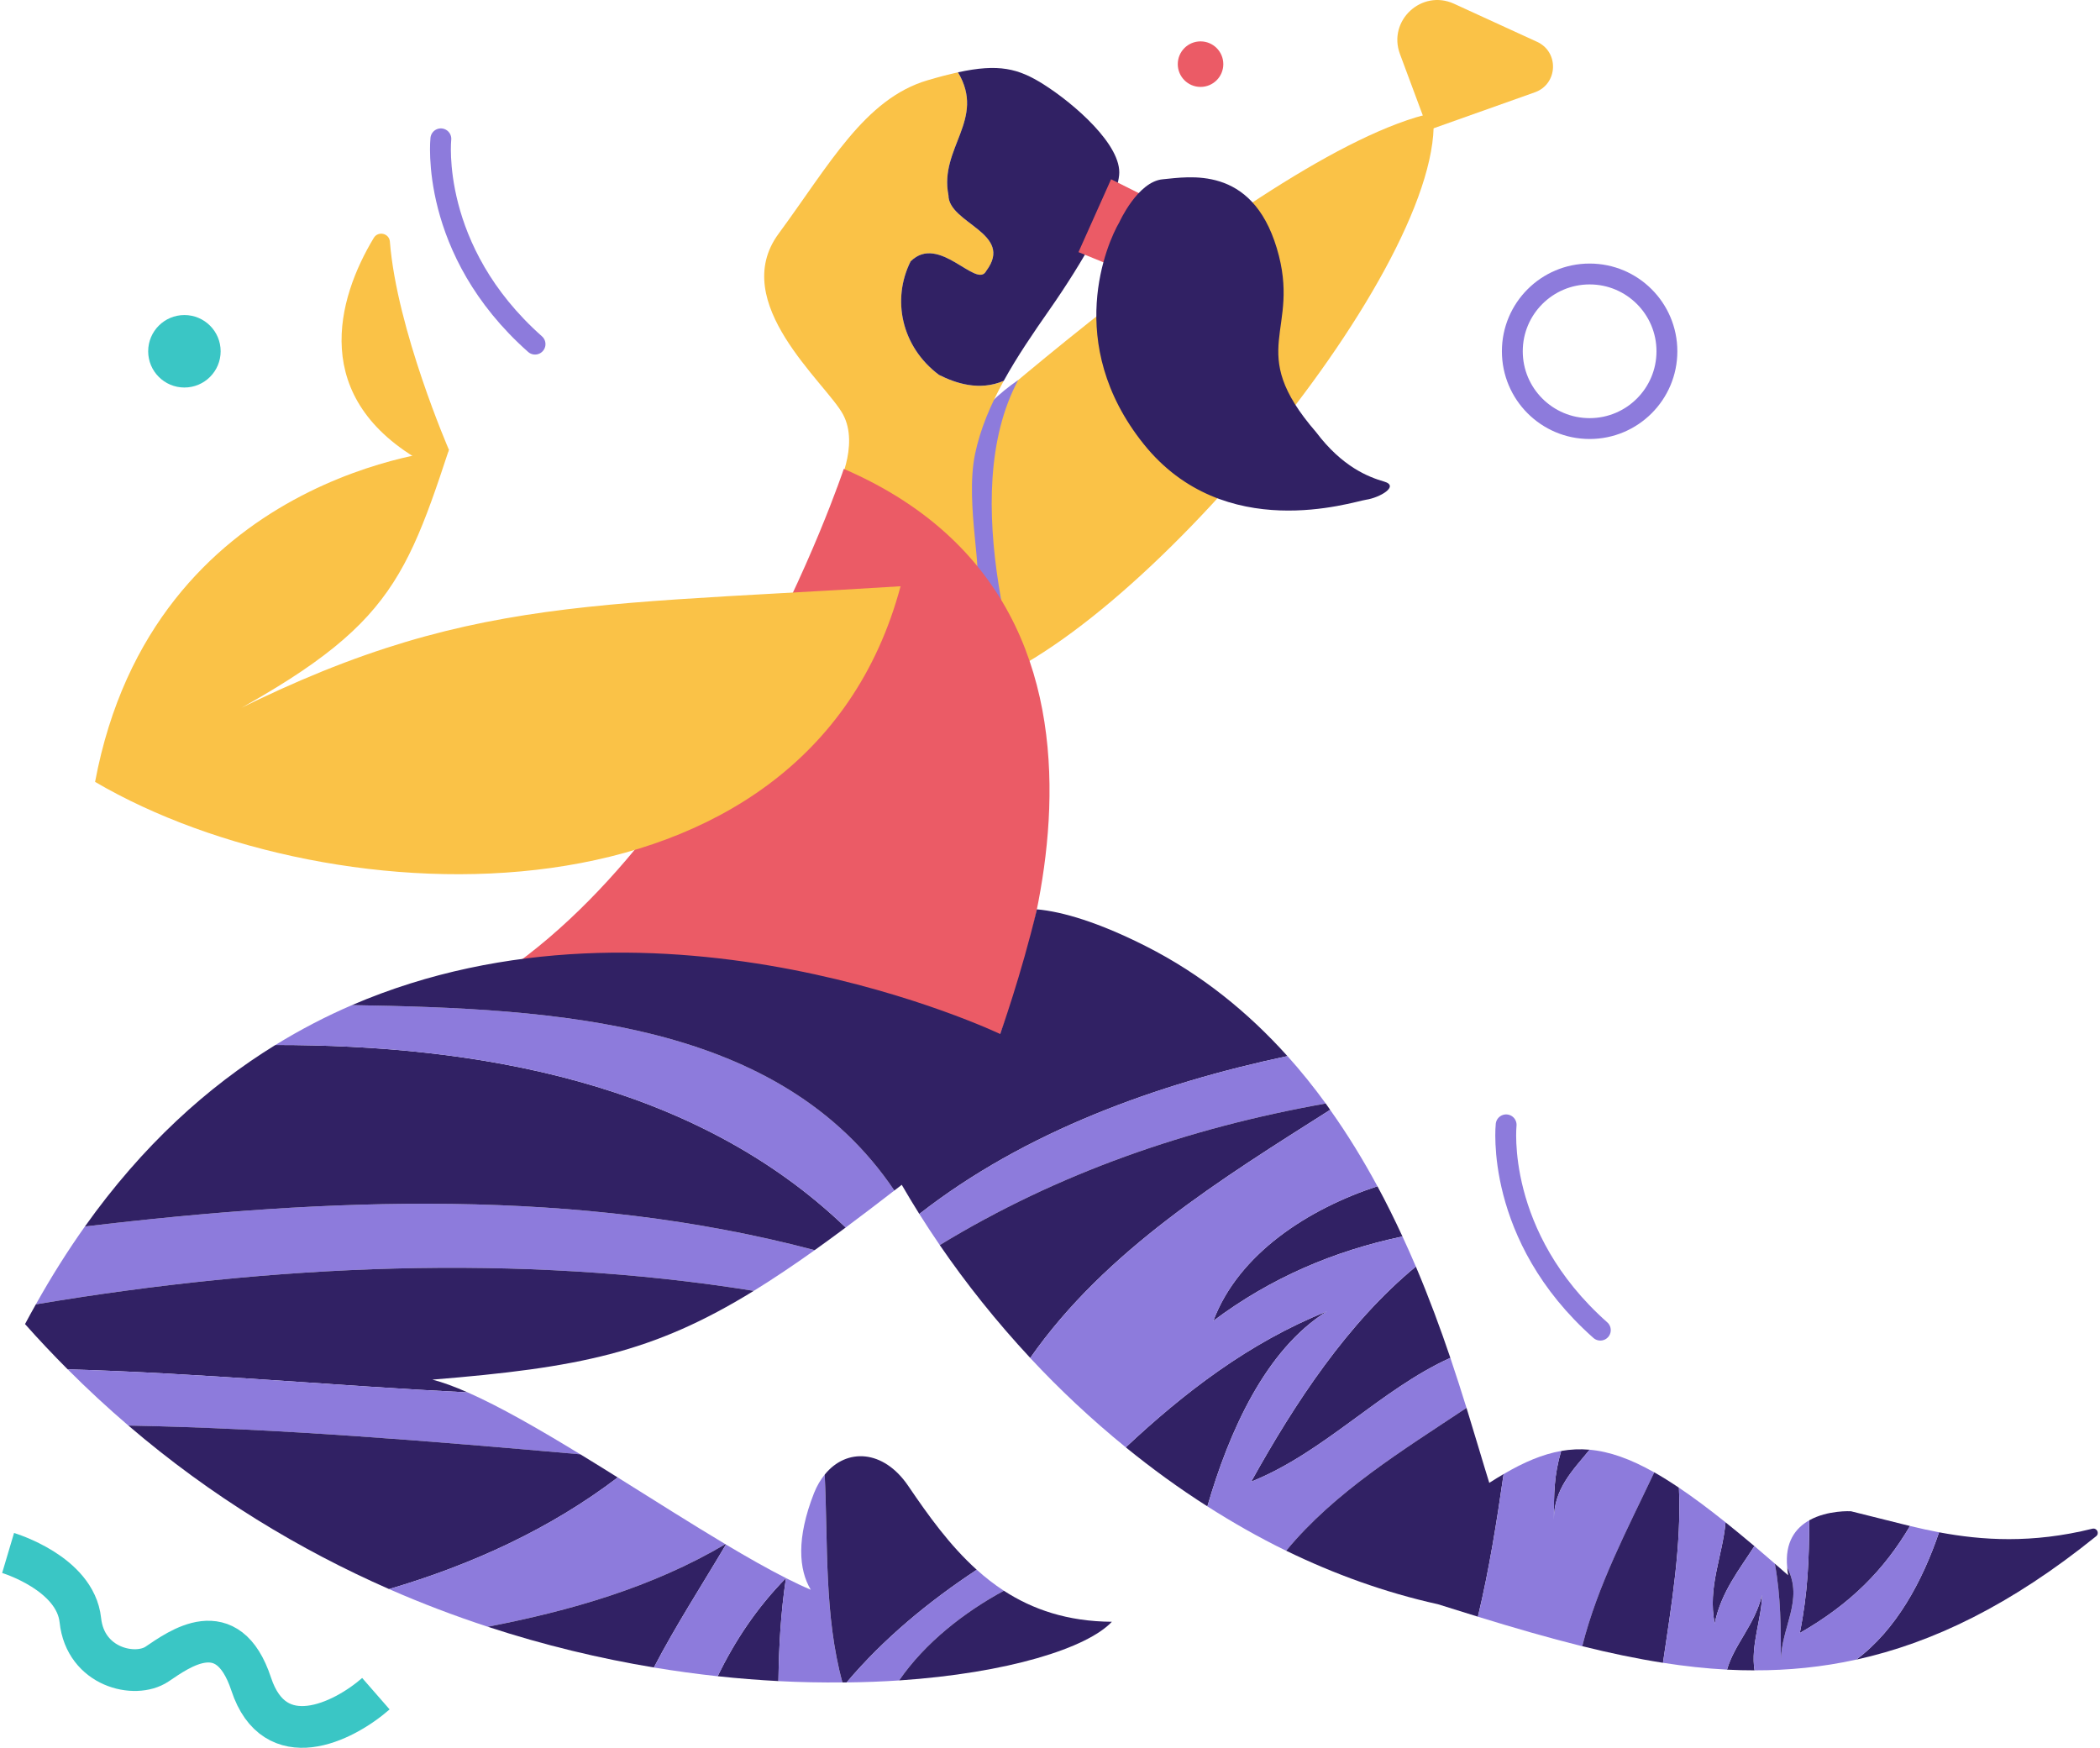
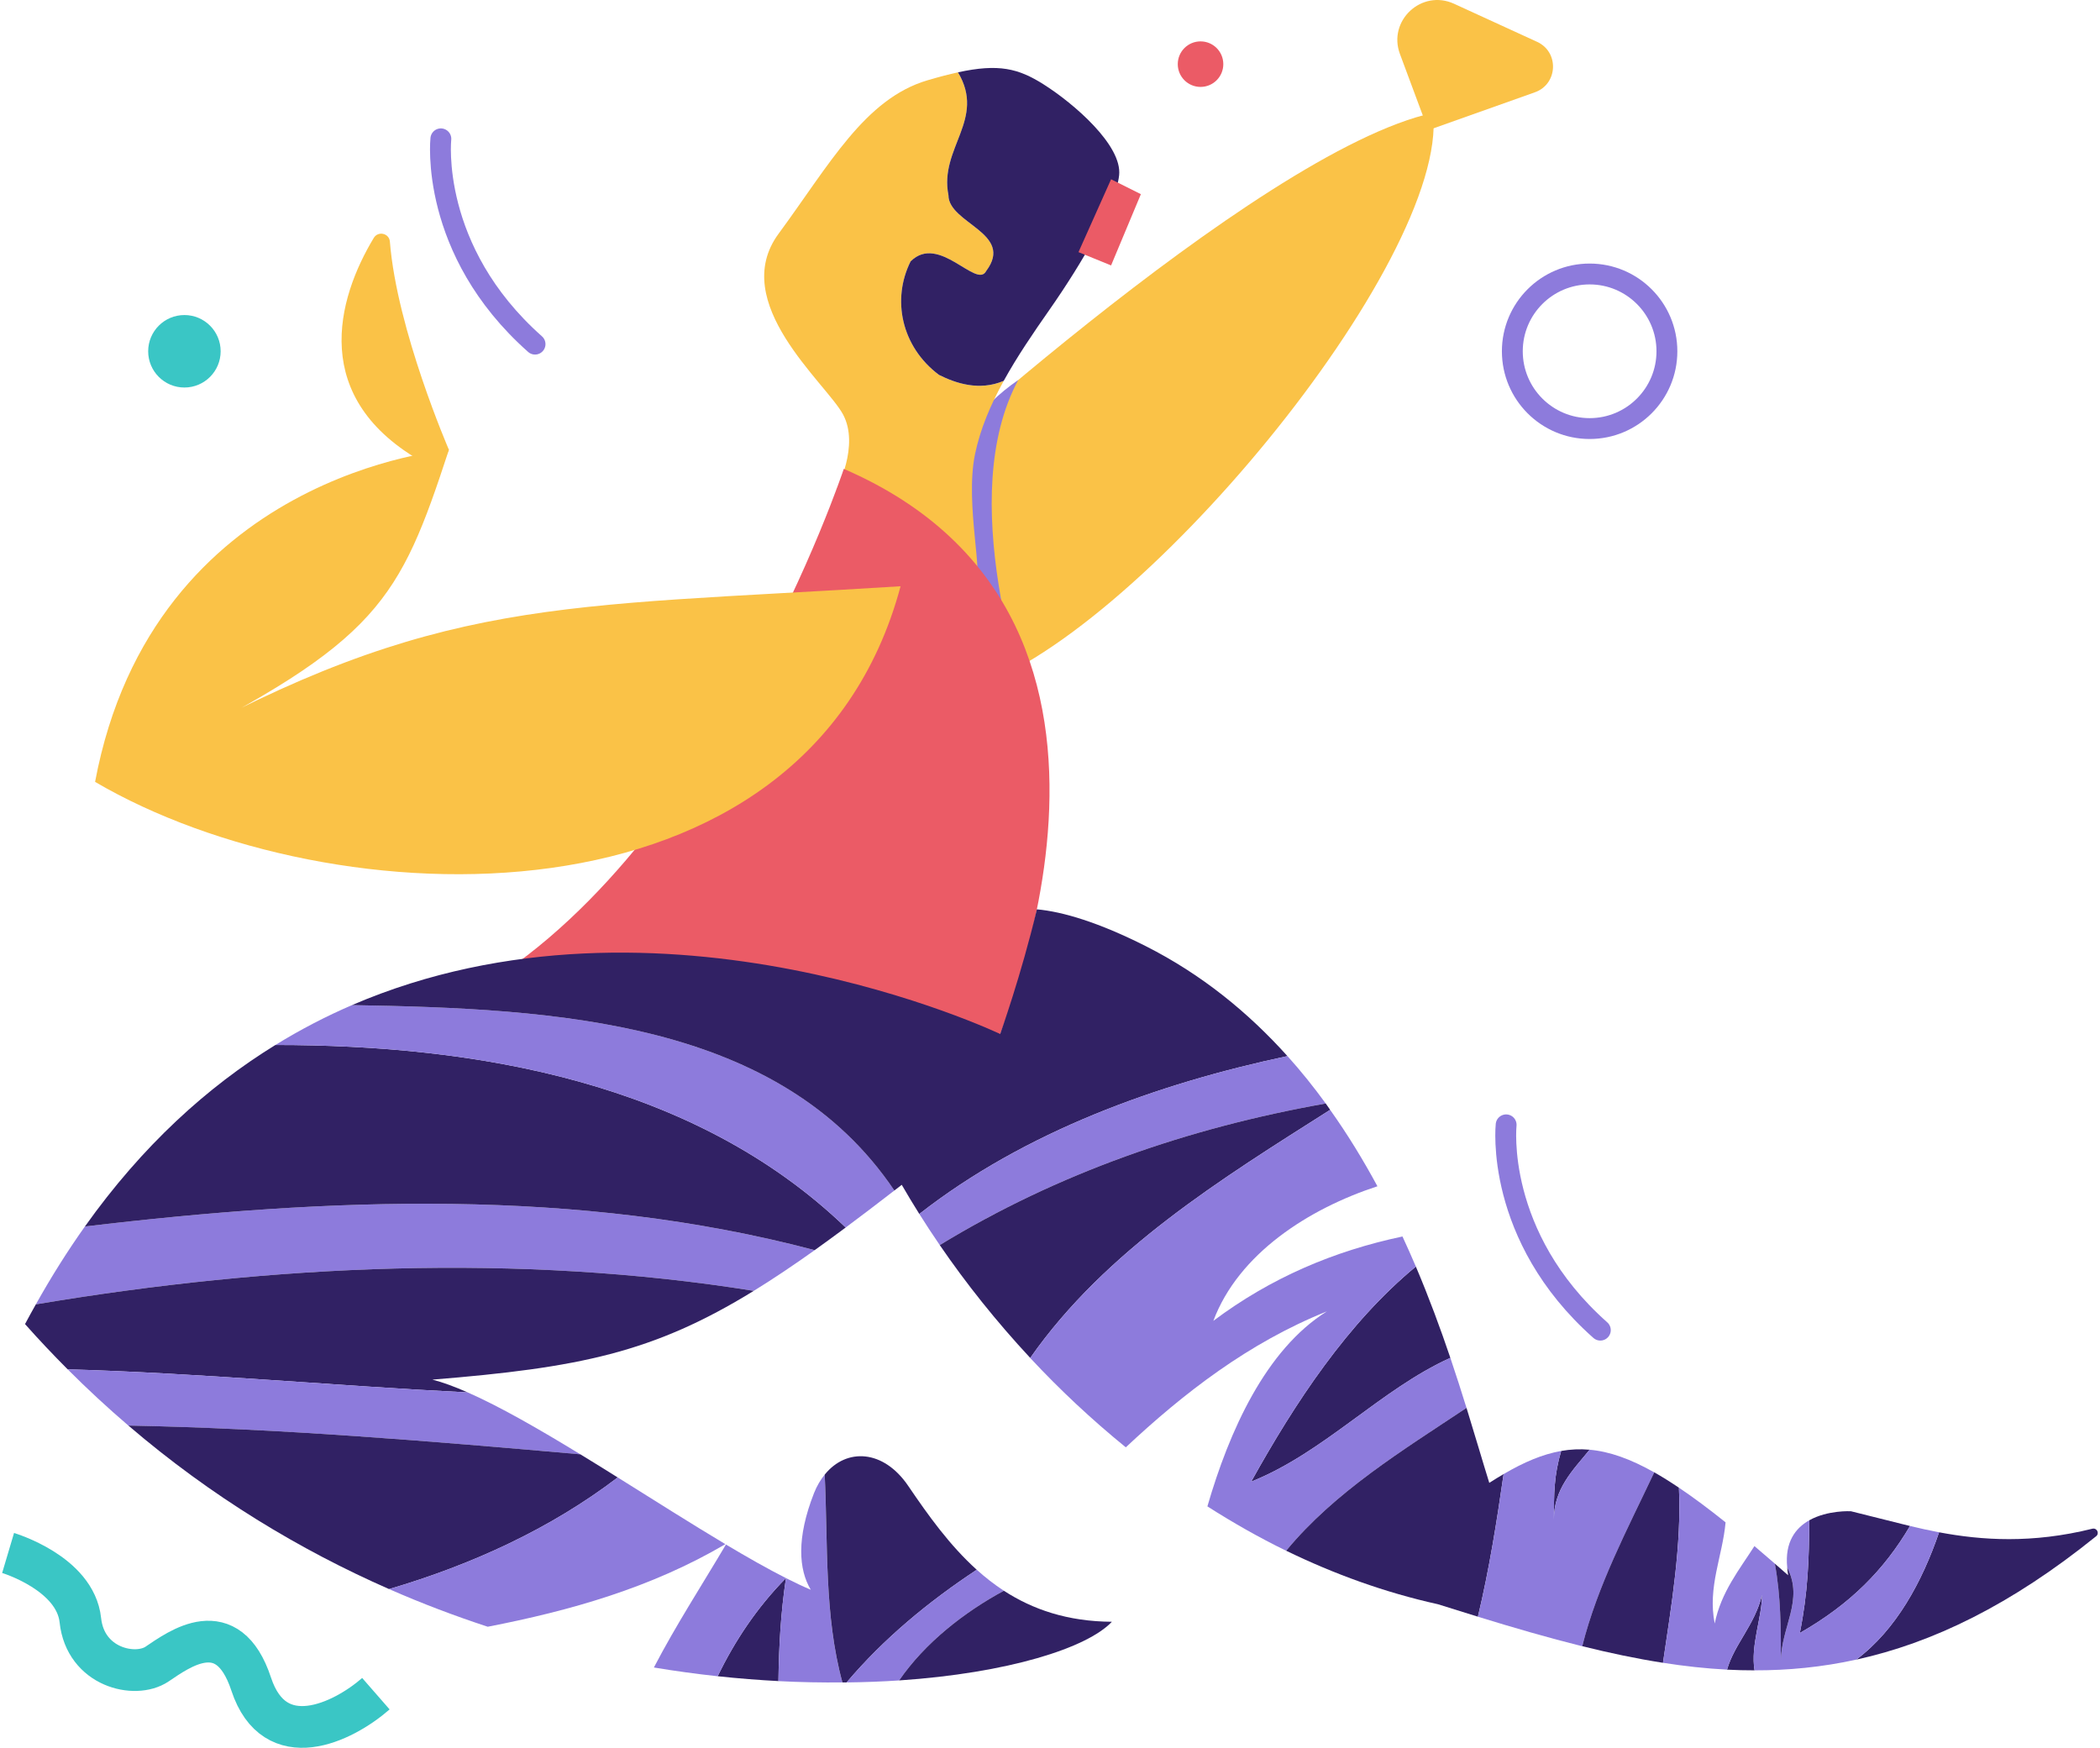
<svg xmlns="http://www.w3.org/2000/svg" width="519" height="432" viewBox="0 0 519 432" fill="none">
  <path d="M108.988 115.469L110.946 111.162C110.946 111.162 98.079 81.513 96.356 59.713C96.192 57.645 93.449 57.02 92.379 58.793C83.347 73.76 76.188 98.543 104.916 114.445C103.184 116.535 108.988 115.469 108.988 115.469Z" fill="#FAC247" />
  <path d="M352.991 32.173L345.986 13.347C342.916 5.099 351.354 -2.74 359.357 0.928L379.887 10.341C385.383 12.862 385.034 20.788 379.339 22.81L352.991 32.173Z" fill="#FAC247" />
  <path d="M216.598 124.592C216.598 124.592 310.314 37.441 354.186 27.892C358.067 64.601 280.189 158.865 238.683 170.554C234.807 138.022 216.598 124.592 216.598 124.592Z" fill="#FAC247" />
  <path d="M251.639 93.932C236.228 122.688 252.152 168.841 257.515 186.923C236.853 165.404 224.852 133.474 224.852 133.474C224.852 133.474 232.614 106.809 251.639 93.932Z" fill="#8D7BDC" />
  <path d="M232.065 92.658C222.716 85.644 220.376 73.955 225.051 64.605C232.065 57.591 241.415 71.62 243.754 66.945C250.769 57.596 234.405 55.256 234.405 48.242C232.07 36.562 243.736 29.547 236.758 17.877C234.527 18.362 232.047 19.01 229.231 19.84C213.711 24.415 204.956 40.733 192.423 57.763C179.887 74.793 204.162 94.653 208.343 102.415C212.523 110.173 206.692 121.046 206.692 121.046C206.692 121.046 238.073 144.823 240.771 144.198C243.473 143.572 238.377 124.796 240.966 112.259C242.254 106.029 244.82 100.017 248.066 94.132C241.991 96.73 236.141 94.694 232.065 92.658Z" fill="#FAC247" />
  <path d="M257.88 20.828C251.687 16.92 246.826 15.682 236.756 17.872C243.734 29.547 232.068 36.557 234.403 48.237C234.403 55.252 250.766 57.587 243.752 66.941C241.412 71.615 232.063 57.591 225.049 64.601C220.374 73.95 222.709 85.644 232.063 92.653C236.139 94.689 241.988 96.725 248.064 94.123C251.347 88.169 255.323 82.343 259.381 76.539C267.447 65 275.79 50.672 276.584 43.313C277.382 35.95 265.448 25.607 257.88 20.828Z" fill="#312164" />
  <path d="M208.537 115.882C208.537 115.882 176.005 213.828 113.629 246.959C181.378 257.406 244.652 261.582 244.652 261.582C244.652 261.582 295.389 153.434 208.537 115.882Z" fill="#EB5B66" />
  <path d="M274.596 44.306L281.96 47.988L274.596 65.598L266.539 62.316L274.596 44.306Z" fill="#EB5B66" />
-   <path d="M276.622 54.952C276.622 54.952 281.156 44.859 287.386 44.306C293.616 43.757 309.318 40.638 315.547 61.327C321.777 82.016 307.45 86.251 325.269 106.814C331.748 115.41 338.227 117.904 342.09 119.024C345.953 120.144 340.97 123.014 337.606 123.508C334.242 124.007 302.575 134.644 282.639 109.734C262.702 84.823 273.661 59.953 276.622 54.952Z" fill="#312164" />
  <path d="M20.984 303.128C16.776 309.05 12.727 315.461 8.859 322.371C67.241 312.541 128.103 309.698 186.285 319.034C191.009 316.127 195.969 312.799 201.342 308.977C142.879 293.497 81.297 295.941 20.984 303.128Z" fill="#8D7BDC" />
  <path d="M106.864 340.974C143.051 338.027 161.351 334.377 186.284 319.034C128.106 309.698 67.245 312.541 8.859 322.371C7.961 323.976 7.063 325.581 6.184 327.245C9.634 331.131 13.148 334.844 16.716 338.422C49.67 339.369 82.624 342.493 115.579 344.13C112.378 342.72 109.439 341.627 106.864 340.974Z" fill="#312164" />
  <path d="M115.581 344.13C82.627 342.493 49.673 339.365 16.719 338.422C21.625 343.341 26.635 347.966 31.727 352.328C68.585 353.022 106.195 356.15 143.43 359.437C133.269 353.23 123.566 347.644 115.581 344.13Z" fill="#8D7BDC" />
  <path d="M143.429 359.433C106.195 356.146 68.585 353.017 31.727 352.323C52.289 369.938 74.207 383.096 96.157 392.74C116.719 386.687 136.125 377.769 152.665 365.15C149.569 363.214 146.476 361.292 143.429 359.433Z" fill="#312164" />
  <path d="M152.665 365.146C136.125 377.764 116.719 386.683 96.156 392.736C104.304 396.318 112.456 399.392 120.545 402.045C140.981 398.073 160.972 392.401 179.271 381.637C170.883 376.631 161.738 370.814 152.665 365.146Z" fill="#8D7BDC" />
-   <path d="M179.273 381.641C160.973 392.405 140.987 398.073 120.547 402.049C134.539 406.638 148.337 409.911 161.603 412.115C167.099 401.564 173.587 391.593 179.414 381.723C179.368 381.695 179.318 381.668 179.273 381.641Z" fill="#312164" />
  <path d="M194.243 390.02C186.984 397.393 181.548 405.663 177.367 414.278C182.491 414.831 187.501 415.221 192.384 415.479C192.507 407.005 192.928 398.921 194.243 390.02Z" fill="#312164" />
  <path d="M201.175 369.027C196.8 380.167 197.394 387.93 200.377 392.904C198.473 392.101 196.41 391.122 194.238 390.025C192.918 398.925 192.501 407.01 192.379 415.484C197.838 415.769 203.098 415.856 208.194 415.81C203.664 399.243 204.635 381.582 203.814 364.452C202.789 365.722 201.882 367.236 201.175 369.027Z" fill="#8D7BDC" />
  <path d="M224.46 367.236C218.348 358.231 209.198 357.782 203.82 364.448C204.641 381.578 203.671 399.238 208.2 415.806C208.54 415.801 208.894 415.815 209.234 415.81C218.407 404.978 229.357 395.928 241.395 387.962C234.752 381.986 229.452 374.59 224.46 367.236Z" fill="#312164" />
  <path d="M241.395 387.962C229.357 395.928 218.407 404.978 209.234 415.81C213.714 415.756 218.062 415.597 222.216 415.316C228.654 405.962 238.353 398.422 248.101 393.149C245.707 391.593 243.485 389.843 241.395 387.962Z" fill="#8D7BDC" />
  <path d="M248.1 393.149C238.352 398.422 228.653 405.962 222.215 415.316C249.175 413.502 268.694 407.3 274.797 400.816C263.806 400.752 255.219 397.769 248.1 393.149Z" fill="#312164" />
  <path d="M179.412 381.727C173.585 391.598 167.097 401.569 161.602 412.119C166.952 413.008 172.211 413.725 177.367 414.282C181.547 405.672 186.984 397.397 194.243 390.025C189.745 387.744 184.739 384.906 179.412 381.727Z" fill="#8D7BDC" />
  <path d="M20.984 303.128C81.293 295.941 142.875 293.497 201.339 308.972C203.792 307.222 206.362 305.341 209.01 303.373C171.545 267.367 117.657 258.258 68.067 258.263C51.263 268.605 35.217 283.11 20.984 303.128Z" fill="#312164" />
  <path d="M87.001 248.406C80.617 251.153 74.292 254.431 68.066 258.263C117.656 258.258 171.544 267.367 209.01 303.373C212.805 300.548 216.786 297.524 221.039 294.232C192.764 252.232 137.579 249.272 87.001 248.406Z" fill="#8D7BDC" />
  <path d="M283.151 233.828C271.594 227.988 262.63 225.304 256.255 224.742C252.414 240.947 247.182 255.551 247.182 255.551C247.182 255.551 163.391 215.519 87 248.41C137.574 249.271 192.763 252.237 221.033 294.236C221.65 293.76 222.235 293.311 222.861 292.826C224.239 295.22 225.695 297.628 227.204 300.031C253.303 279.641 286.026 267.834 318.186 261.015C308.538 250.283 297.03 240.838 283.151 233.828Z" fill="#312164" />
  <path d="M318.189 261.01C286.028 267.83 253.31 279.641 227.207 300.027C228.817 302.593 230.503 305.159 232.258 307.721C261.363 289.943 293.641 278.757 327.647 272.727C324.709 268.696 321.571 264.769 318.189 261.01Z" fill="#8D7BDC" />
  <path d="M327.647 272.727C293.641 278.757 261.362 289.947 232.258 307.721C238.755 317.206 246.25 326.619 254.616 335.61C273.333 308.868 302.061 291.239 328.74 274.291C328.368 273.774 328.023 273.243 327.647 272.727Z" fill="#312164" />
  <path d="M309.219 366.193C327.292 358.961 341.193 343.386 358.446 335.592C356.016 328.406 353.209 320.788 349.917 313.026C333.055 326.959 320.119 346.574 309.219 366.193Z" fill="#312164" />
-   <path d="M298.394 372.296C303.758 353.779 312.768 333.575 327.916 324.107C308.601 331.834 292.477 344.352 278.227 357.701C284.633 362.915 291.357 367.812 298.394 372.296Z" fill="#312164" />
-   <path d="M299.867 326.447C314.095 315.778 329.679 309.172 346.61 305.59C344.696 301.45 342.651 297.302 340.425 293.18C323.485 298.712 306.115 309.789 299.867 326.447Z" fill="#312164" />
  <path d="M309.218 366.193C320.118 346.574 333.054 326.959 349.916 313.026C348.869 310.559 347.758 308.079 346.611 305.595C329.68 309.176 314.097 315.783 299.868 326.452C306.116 309.793 323.487 298.716 340.422 293.185C336.953 286.764 333.086 280.412 328.737 274.3C302.058 291.249 273.33 308.877 254.613 335.62C261.841 343.391 269.762 350.809 278.232 357.705C292.482 344.357 308.601 331.843 327.921 324.112C312.773 333.579 303.763 353.783 298.399 372.301C304.666 376.295 311.145 379.995 317.864 383.264C329.853 368.71 346.656 358.453 362.435 347.957C361.22 344.035 359.896 339.891 358.445 335.597C341.188 343.387 327.291 358.961 309.218 366.193Z" fill="#8D7BDC" />
  <path d="M368.065 366.488C366.428 361.242 364.6 354.939 362.438 347.952C346.659 358.449 329.855 368.705 317.867 383.26C329.733 389.032 342.27 393.584 355.383 396.486C358.715 397.538 362.002 398.562 365.253 399.564C368.069 387.816 369.91 376.064 371.606 364.316C370.45 364.992 369.275 365.708 368.065 366.488Z" fill="#312164" />
  <path d="M385.831 358.598C384.049 364.665 384.031 369.14 384.031 375.543C384.031 367.971 388.633 363.464 392.864 358.295C390.483 358.086 388.162 358.19 385.831 358.598Z" fill="#312164" />
  <path d="M392.867 358.299C388.632 363.464 384.034 367.971 384.034 375.547C384.034 369.145 384.057 364.67 385.834 358.603C381.264 359.401 376.675 361.346 371.606 364.321C369.91 376.069 368.065 387.821 365.254 399.569C374.1 402.289 382.66 404.783 391.044 406.869C394.871 391.729 402.098 378.181 408.845 363.899C402.937 360.562 397.777 358.735 392.867 358.299Z" fill="#8D7BDC" />
  <path d="M414.934 367.685C412.817 366.261 410.781 364.978 408.84 363.885C402.093 378.172 394.866 391.72 391.039 406.855C397.79 408.533 404.424 409.934 410.994 410.959C413.079 396.78 415.614 381.745 414.934 367.685Z" fill="#312164" />
-   <path d="M426.458 376.245C425.714 384.62 421.974 392.246 423.774 401.26C425.324 393.502 429.958 387.807 433.59 382.117C431.092 380.009 428.72 378.054 426.458 376.245Z" fill="#312164" />
  <path d="M435.462 394.246C433.576 401.786 428.657 406.293 426.82 412.654C429.092 412.777 431.359 412.818 433.626 412.822C432.597 406.701 435.462 399.755 435.462 394.246Z" fill="#312164" />
  <path d="M472.049 377.143C471.559 377.025 471.065 376.907 470.58 376.785C457.449 373.502 457.449 373.502 457.449 373.502C457.449 373.502 451.713 373.171 447.143 375.742C447.102 385.268 446.817 393.579 444.812 403.595C457.272 396.481 465.66 388.002 472.049 377.143Z" fill="#312164" />
  <path d="M517.113 377.819C502.218 381.528 489.745 380.684 479.23 378.703C475.072 390.872 468.652 402.784 458.754 410.179C477.584 406.048 496.936 396.717 518.042 379.682C518.94 378.961 518.228 377.542 517.113 377.819Z" fill="#312164" />
  <path d="M479.226 378.703C476.723 378.231 474.334 377.696 472.049 377.143C465.656 387.998 457.272 396.477 444.817 403.595C446.821 393.579 447.107 385.268 447.147 375.742C443.792 377.628 441.058 381.074 441.697 387.399C445.896 395.543 440.142 402.113 440.142 410.61C440.142 402.557 440.133 394.5 438.641 386.447C436.909 384.946 435.218 383.491 433.595 382.113C429.968 387.803 425.334 393.498 423.778 401.256C421.974 392.242 425.719 384.615 426.463 376.241C422.291 372.904 418.469 370.052 414.937 367.68C415.617 381.741 413.082 396.776 410.992 410.959C416.302 411.788 421.566 412.369 426.821 412.65C428.657 406.284 433.581 401.782 435.463 394.241C435.463 399.75 432.597 406.692 433.622 412.822C441.965 412.84 450.308 412.029 458.75 410.179C468.653 402.784 475.069 390.873 479.226 378.703Z" fill="#8D7BDC" />
  <path d="M441.693 387.404C441.756 388.03 441.797 388.637 441.929 389.322C440.8 388.329 439.716 387.386 438.637 386.452C440.128 394.504 440.138 402.561 440.138 410.614C440.138 402.117 445.891 395.543 441.693 387.404Z" fill="#312164" />
  <path d="M108.954 34.313C108.954 34.313 105.97 61.772 132.232 85.05" stroke="#8D7BDC" stroke-width="5.156" stroke-miterlimit="10" stroke-linecap="round" />
  <path d="M372.231 278.004C372.231 278.004 369.248 305.463 395.509 328.741" stroke="#8D7BDC" stroke-width="5.156" stroke-miterlimit="10" stroke-linecap="round" />
  <path d="M392.864 105.92C403.414 105.92 411.966 97.368 411.966 86.818C411.966 76.268 403.414 67.716 392.864 67.716C382.314 67.716 373.762 76.268 373.762 86.818C373.762 97.368 382.314 105.92 392.864 105.92Z" stroke="#8D7BDC" stroke-width="5.156" stroke-miterlimit="10" stroke-linecap="round" />
  <path d="M45.576 95.773C50.522 95.773 54.531 91.764 54.531 86.818C54.531 81.872 50.522 77.863 45.576 77.863C40.63 77.863 36.621 81.872 36.621 86.818C36.621 91.764 40.63 95.773 45.576 95.773Z" fill="#3AC6C5" />
  <path d="M296.705 21.481C299.813 21.481 302.332 18.962 302.332 15.854C302.332 12.747 299.813 10.227 296.705 10.227C293.597 10.227 291.078 12.747 291.078 15.854C291.078 18.962 293.597 21.481 296.705 21.481Z" fill="#EB5B66" />
  <path d="M92.9 418.594C84.644 425.799 67.876 433.788 62.077 416.214C56.278 398.639 44.217 407.644 38.813 411.276C33.408 414.908 21.102 412.101 19.86 400.43C18.618 388.76 2 383.817 2 383.817" stroke="#3AC6C5" stroke-width="10.312" stroke-miterlimit="10" />
  <path d="M110.945 111.162C110.945 111.162 37.823 116.834 23.5 193.239C81.999 227.562 199.288 231.738 222.571 144.891C137.212 150.264 108.411 147.131 39.02 185.78C93.634 158.466 98.708 148.469 110.945 111.162Z" fill="#FAC247" />
</svg>